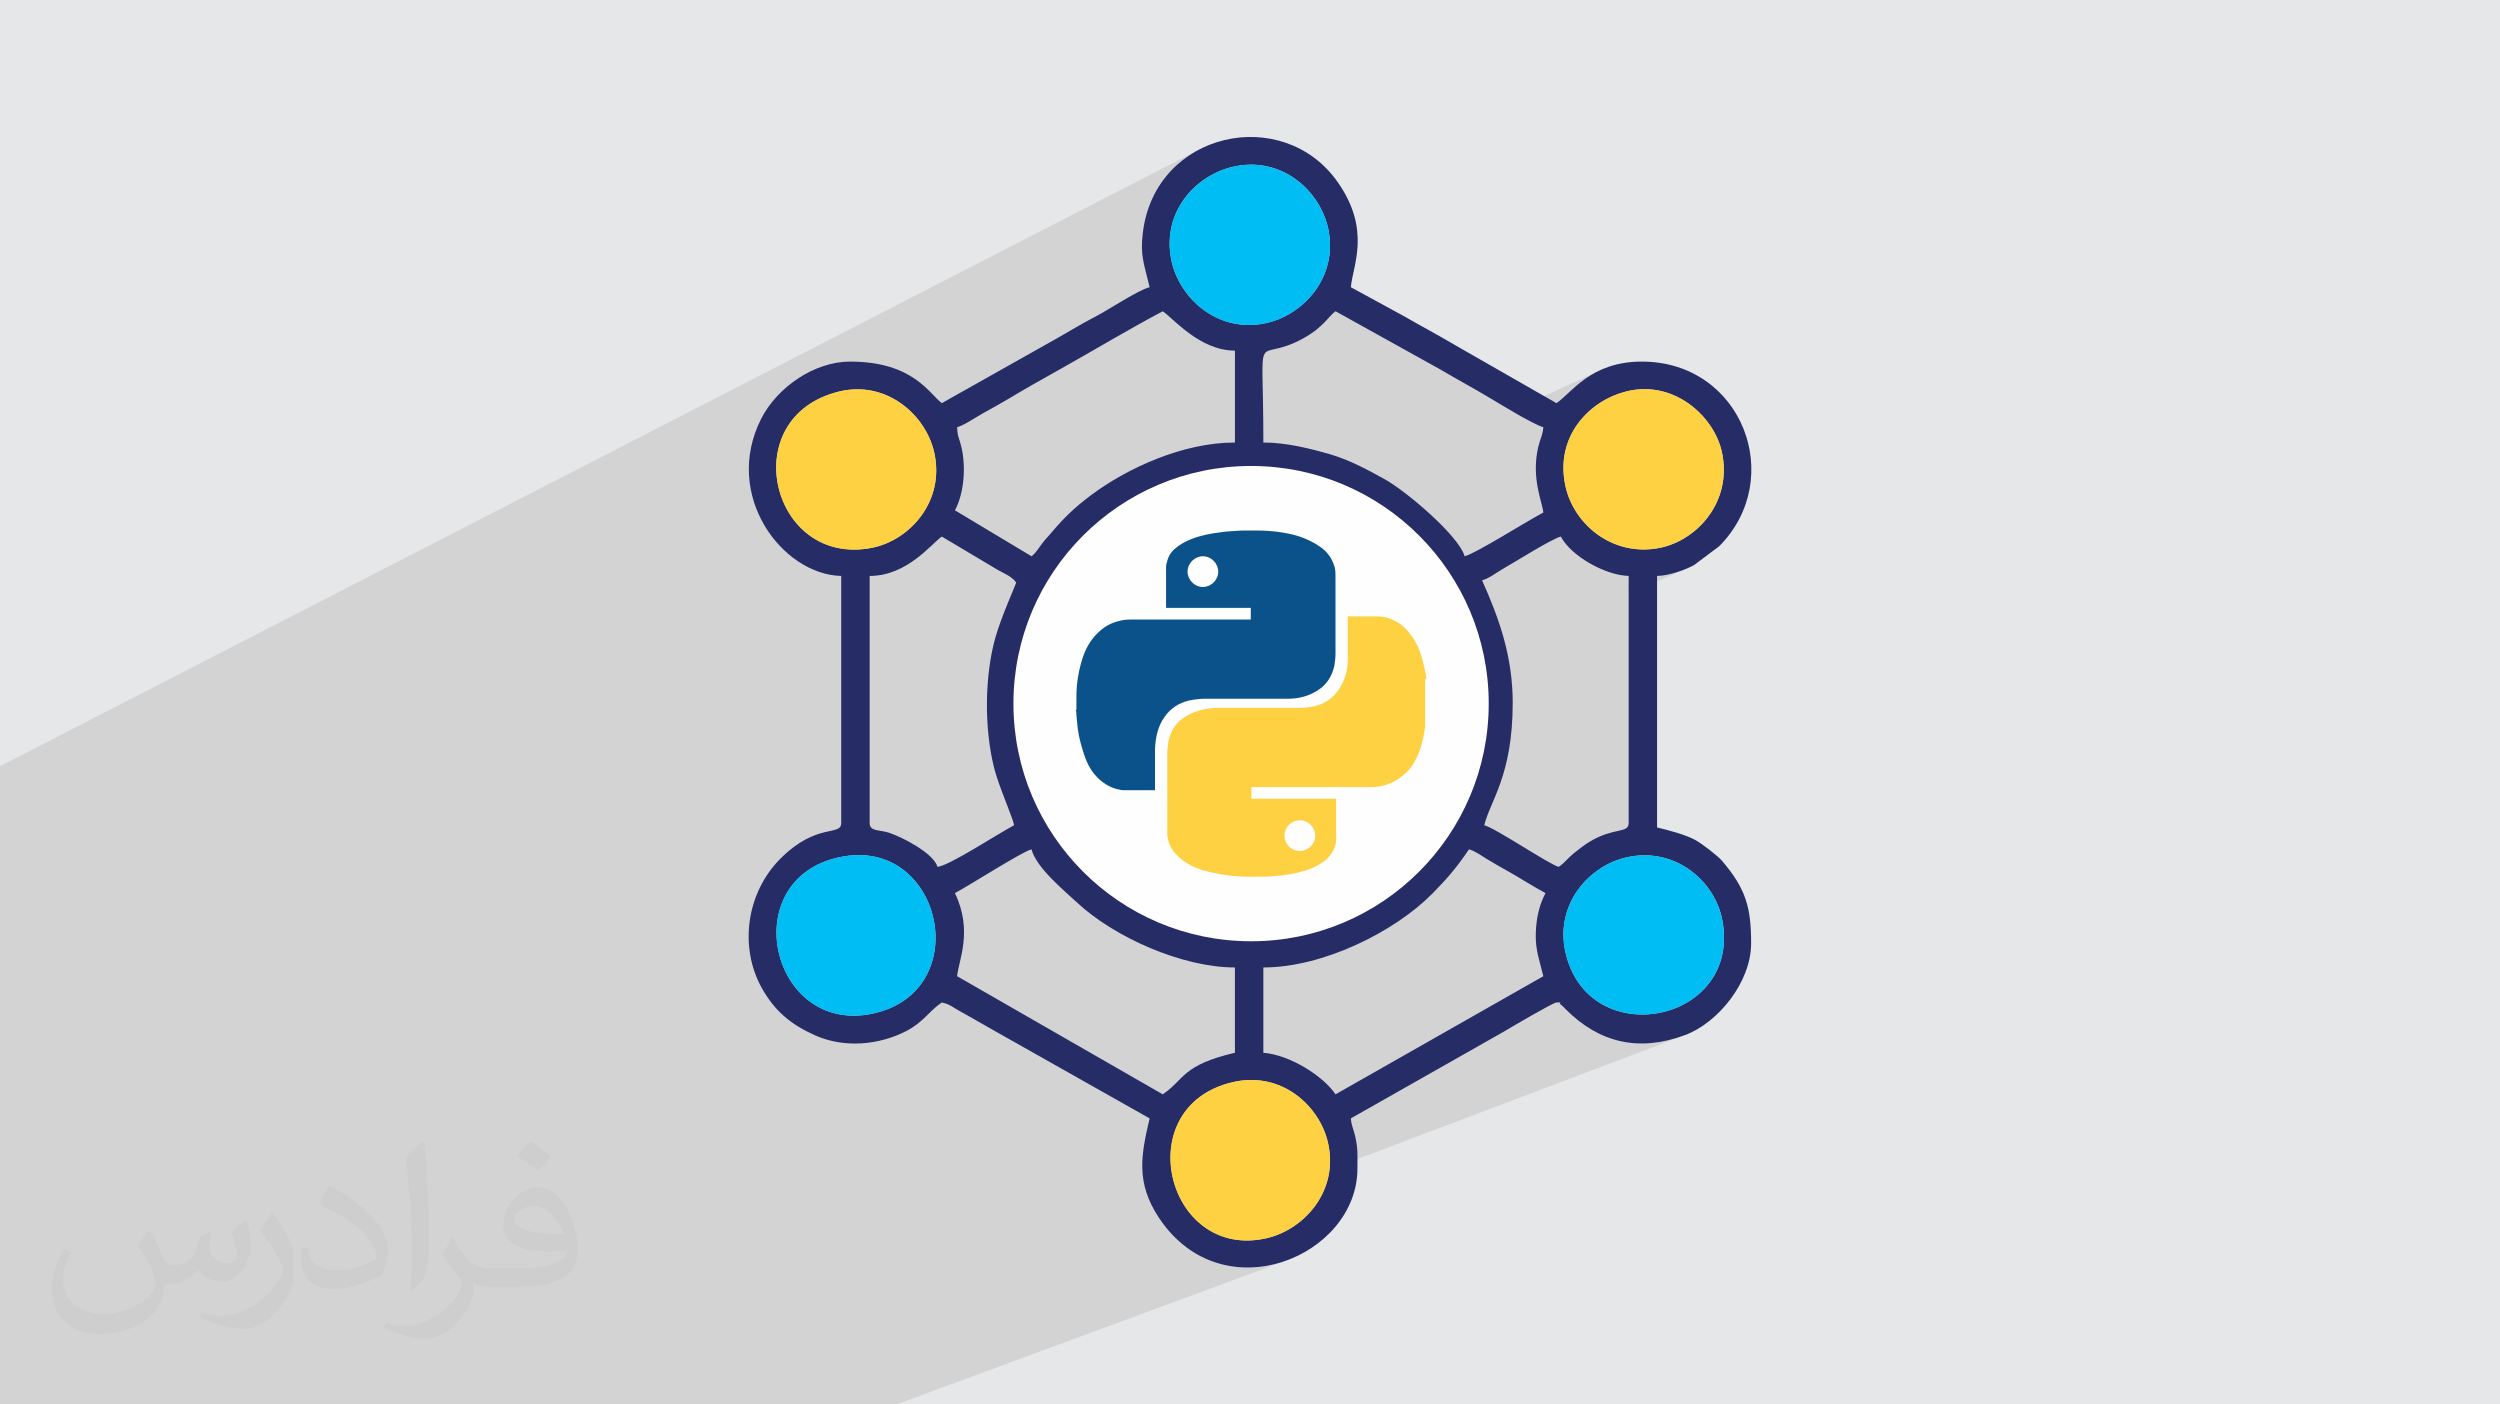
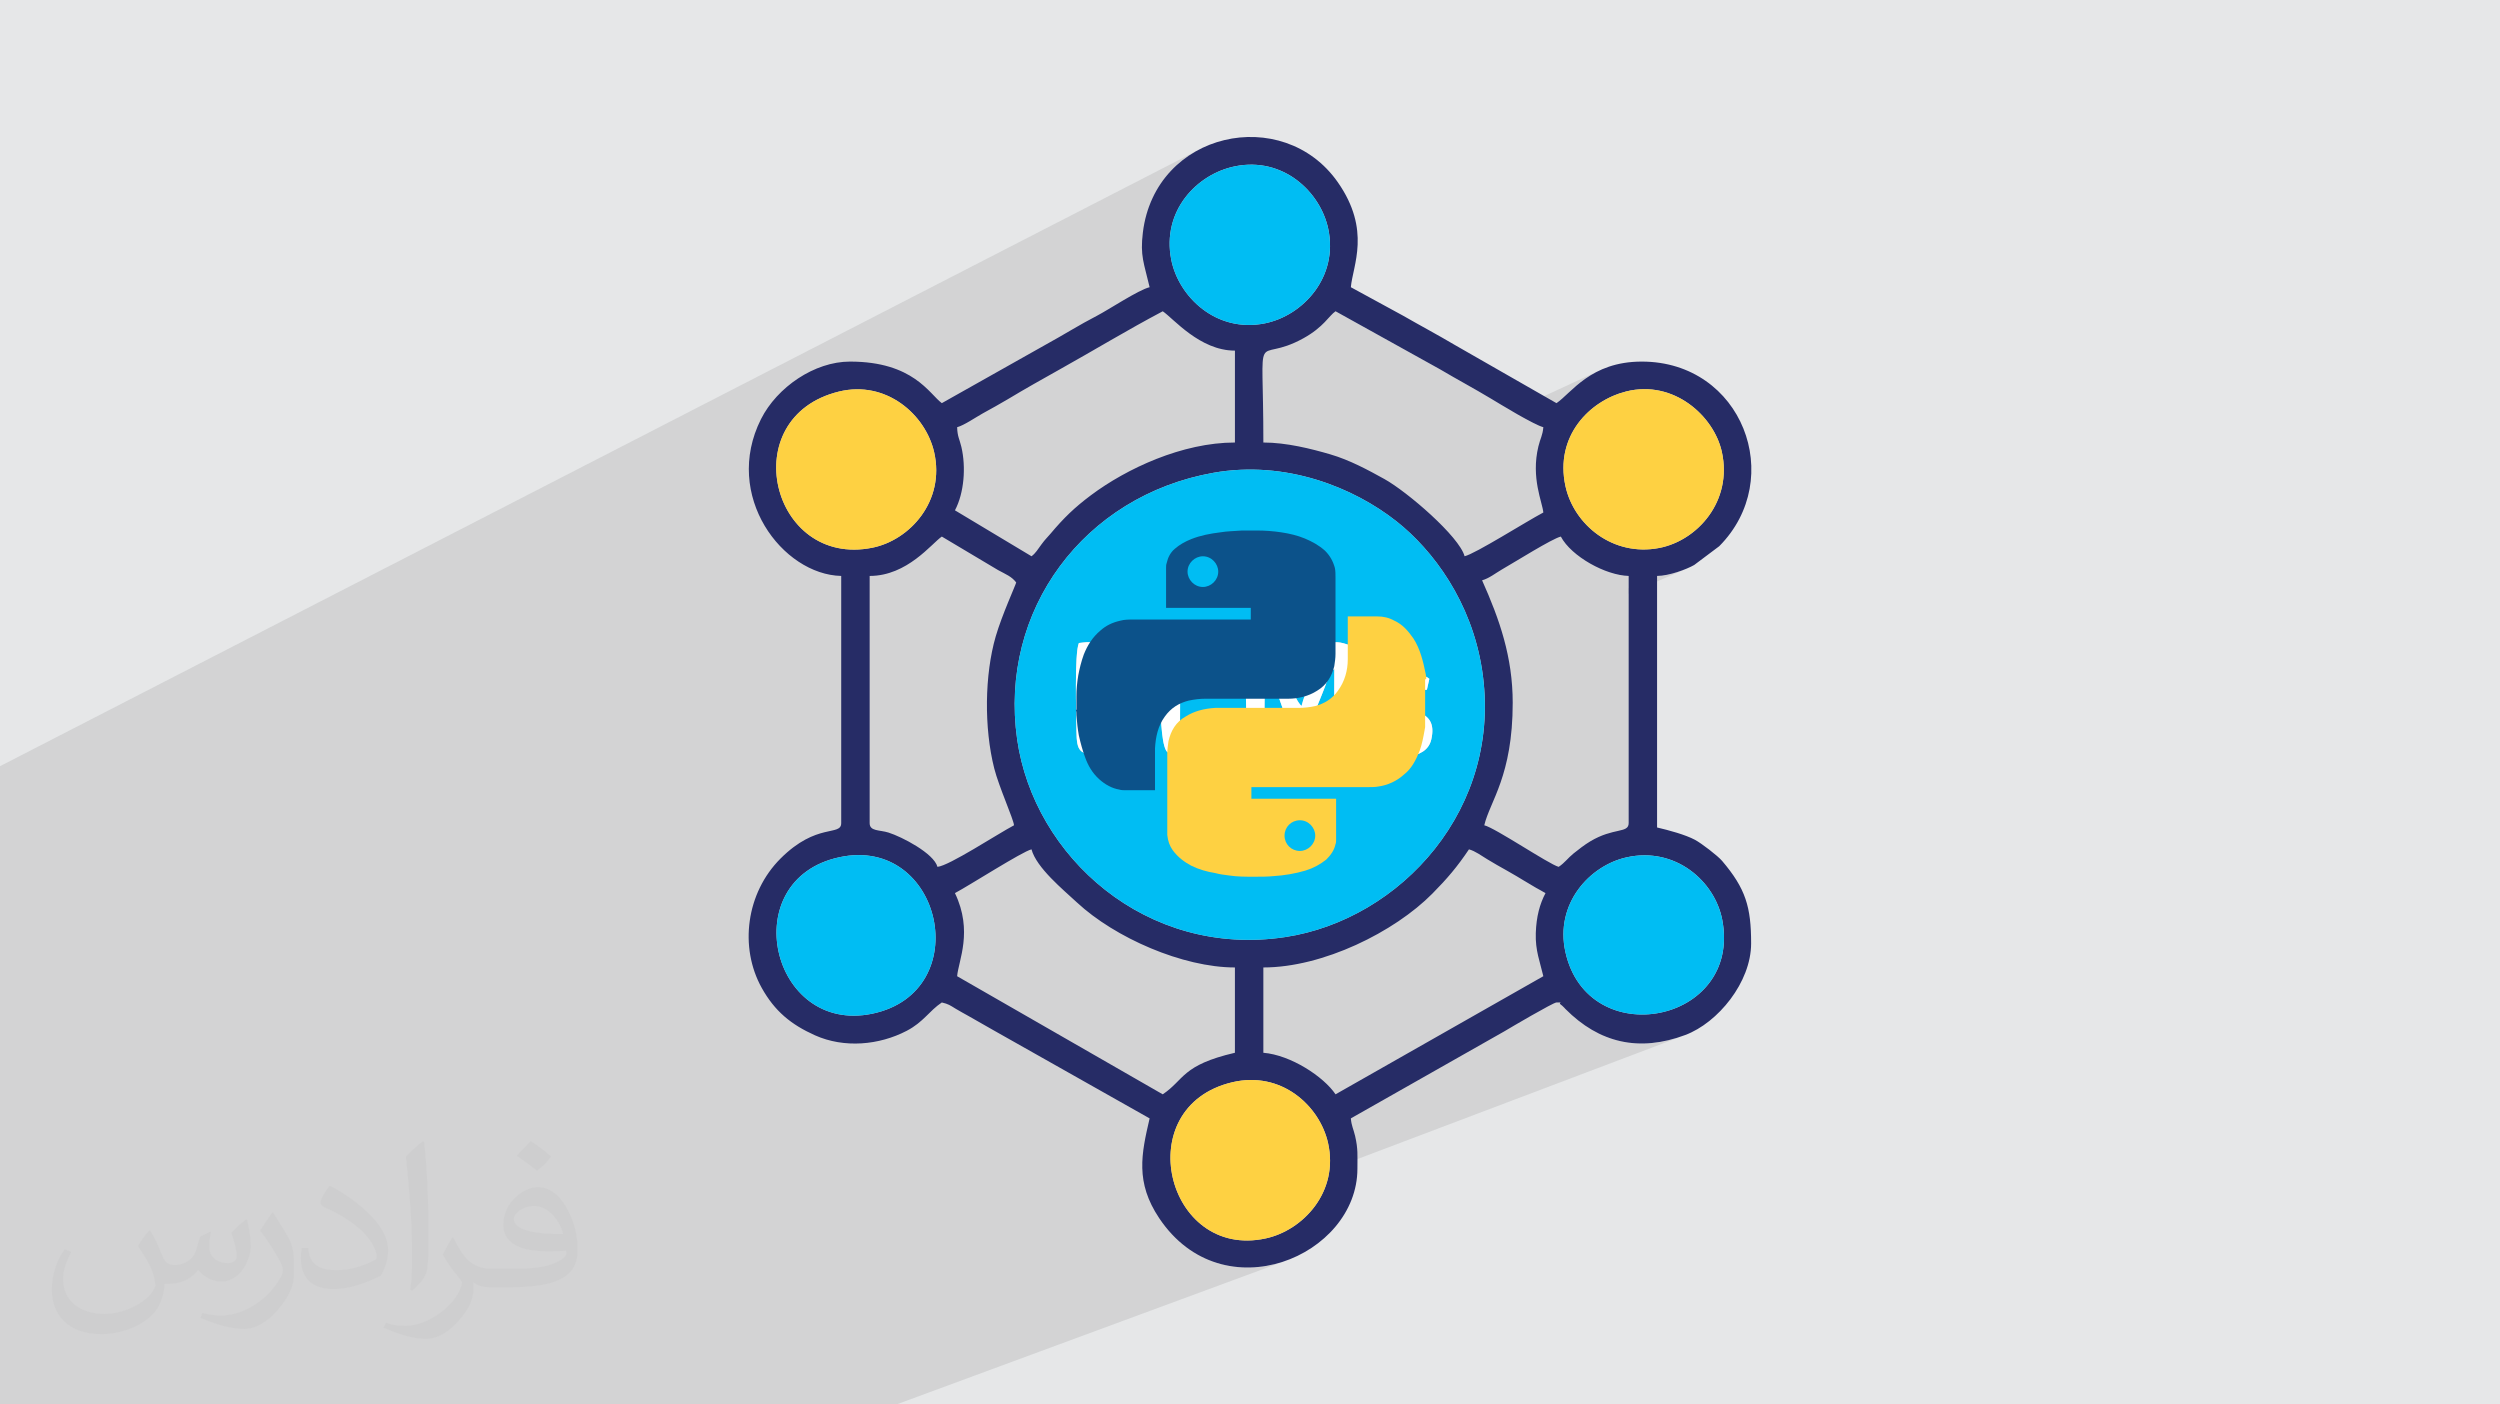
<svg xmlns="http://www.w3.org/2000/svg" xml:space="preserve" width="94.192mm" height="52.917mm" version="1.1" style="shape-rendering:geometricPrecision; text-rendering:geometricPrecision; image-rendering:optimizeQuality; fill-rule:evenodd; clip-rule:evenodd" viewBox="0 0 9404.92 5283.66">
  <defs>
    <style type="text/css">
   
    .fil7 {fill:#FEFEFE}
    .fil4 {fill:#00BDF3}
    .fil3 {fill:#262C66}
    .fil0 {fill:#E6E7E8}
    .fil5 {fill:#FED142}
    .fil6 {fill:white}
    .fil8 {fill:#0C528A;fill-rule:nonzero}
    .fil9 {fill:#FED142;fill-rule:nonzero}
    .fil2 {fill:#373435;fill-opacity:0.031}
    .fil1 {fill:#2B2A29;fill-opacity:0.102}
   
  </style>
  </defs>
  <g id="Layer_x0020_1">
    <polygon class="fil0" points="-0,0 9404.92,0 9404.92,5283.66 -0,5283.66 " />
    <polygon class="fil1" points="-0,4888.37 -0,4887.02 -0,4886.16 -0,4886.15 -0,4881.8 -0,4881.14 -0,4879.68 -0,4877.22 -0,4875.9 -0,4864.25 -0,4862.53 -0,4850.5 -0,4839.81 -0,4829.05 -0,4823.2 -0,4822.08 -0,4820.88 -0,4814.25 -0,4812.31 -0,4809.11 -0,4807.67 -0,4802.04 -0,4799.9 -0,4778.38 -0,4775.35 -0,4769.67 -0,4765.26 -0,4758.65 -0,4749.99 -0,4733.4 -0,4728.14 -0,4725.72 -0,4717.49 -0,4689.63 -0,4688.41 -0,4678.29 -0,4676 -0,4671.47 -0,4671.38 -0,4669.58 -0,4658.38 -0,4657.36 -0,4656.44 -0,4643.42 -0,4642.56 -0,4629.56 -0,4629.07 -0,4628.62 -0,4624.94 -0,4622.38 -0,4621.4 -0,4620.89 -0,4616.52 -0,4586.8 -0,4582.95 -0,4579.97 -0,4564.01 -0,4562.73 -0,4559.36 -0,4545.48 -0,4537.02 -0,4536.98 -0,4532.26 -0,4531.66 -0,4518.25 -0,4517.77 -0,4510.77 -0,4492.86 -0,4491.97 -0,4490.88 -0,4490.86 -0,4490.83 -0,4486.81 -0,4455.53 -0,4453.05 -0,4449.05 -0,4428.4 -0,4418.57 -0,4407.69 -0,4384.15 -0,4355.2 -0,4344.58 -0,4341.84 -0,4324.72 -0,4323.18 -0,4295.64 -0,4291.72 -0,4287.51 -0,4280.24 -0,4278.57 -0,4273.74 -0,4271.85 -0,4271.58 -0,4265.47 -0,4256.44 -0,4216.56 -0,4185.02 -0,4180.31 -0,4177.69 -0,4171.78 -0,4167.86 -0,4153.03 -0,4133.7 -0,4119.69 -0,4112.57 -0,4109.85 -0,3988.78 -0,3944.37 -0,3934.73 -0,3926.72 -0,3920.08 -0,3903.36 -0,3902.87 -0,3888.94 -0,3882.61 -0,3870.86 -0,3820.31 -0,3801.53 -0,3761.89 -0,3737.59 -0,3722.07 -0,3691.98 -0,3656.57 -0,3645.72 -0,3630.97 -0,3609.22 -0,3579.2 -0,3547.64 -0,3431.56 -0,3388.21 -0,3386.43 -0,3340.53 -0,3339.05 -0,3282.16 -0,3260.35 -0,3249.57 -0,3242.43 -0,3239.5 -0,3072.06 -0,3062.34 -0,3055.87 -0,3031.9 -0,2994.41 -0,2983.52 -0,2955.97 -0,2882.37 4523.65,556.22 4497.63,569.83 4472.59,585.33 4448.67,602.72 4425.99,621.95 4404.68,643 4384.89,665.86 4366.73,690.51 4350.33,716.92 4335.84,745.09 4323.36,774.97 4322.27,778.33 4567.69,653.11 4580.46,647.01 4593.45,641.5 4606.63,636.58 4619.98,632.27 4633.47,628.58 4647.06,625.52 4663.7,622.65 4680.1,620.71 4696.26,619.69 4712.16,619.56 4727.77,620.29 4743.1,621.85 4758.13,624.21 4772.83,627.35 4787.21,631.22 4801.26,635.82 4814.94,641.1 4828.26,647.04 4841.19,653.62 4853.73,660.79 4865.85,668.54 4877.57,676.84 4888.84,685.64 4899.66,694.95 4910.03,704.7 4919.91,714.9 4929.32,725.49 4938.21,736.47 4946.6,747.78 4954.45,759.41 4961.77,771.33 4968.53,783.51 4974.72,795.93 4980.33,808.55 4985.34,821.34 4989.76,834.28 4993.54,847.34 4996.7,860.49 4999.85,877.42 5002.03,894.12 5003.25,910.58 5003.54,926.79 5002.95,942.72 5001.48,958.38 4999.18,973.73 4996.08,988.76 4992.2,1003.46 4987.58,1017.83 4982.24,1031.83 4976.22,1045.46 4969.54,1058.7 4962.23,1071.53 4954.32,1083.94 4945.85,1095.92 4936.85,1107.46 4927.33,1118.54 4917.34,1129.12 4906.89,1139.23 4896.04,1148.82 4884.78,1157.9 4873.18,1166.42 4861.25,1174.41 4849.02,1181.83 4836.52,1188.66 4823.78,1194.9 4586.25,1310.76 4597.76,1313.85 4621.35,1317.76 4645.74,1319.13 4645.74,1354.7 5024.24,1171.02 5415.71,1388.46 5428.14,1395.77 5440.51,1402.97 5452.82,1410.07 5465.08,1417.08 5477.28,1424.02 5489.43,1430.9 5501.53,1437.74 5513.59,1444.55 5525.61,1451.35 5537.61,1458.15 5549.56,1464.95 5561.48,1471.79 5573.37,1478.67 5585.24,1485.6 5597.1,1492.6 5608.94,1499.69 5616.52,1504.26 5626.04,1510.01 5637.22,1516.73 5649.77,1524.24 5663.42,1532.35 5677.88,1540.88 5687.35,1546.39 6015.97,1394.35 6004.75,1399.94 5994,1405.78 5983.7,1411.85 5973.85,1418.1 5964.42,1424.5 5955.38,1431 5946.73,1437.58 5938.44,1444.19 5930.5,1450.81 5922.88,1457.38 5915.58,1463.88 5908.56,1470.26 5901.82,1476.5 5895.31,1482.56 5889.05,1488.39 5883,1493.95 5877.15,1499.22 5871.47,1504.16 5865.95,1508.74 5860.58,1512.9 5855.32,1516.61 5733.67,1572.71 5738.34,1575.3 5752.7,1583.03 5766.19,1590.05 5778.54,1596.16 5789.48,1601.18 5798.7,1604.89 5805.95,1607.13 5805.63,1609.92 6066.74,1490.11 6079.38,1484.89 6092.17,1480.23 6105.06,1476.13 6118.02,1472.59 6134.66,1468.95 6151.13,1466.32 6167.41,1464.7 6183.48,1464.04 6199.31,1464.31 6214.9,1465.48 6230.24,1467.51 6245.29,1470.36 6260.04,1474.01 6274.48,1478.42 6288.59,1483.56 6302.35,1489.4 6315.75,1495.89 6328.75,1503 6341.36,1510.71 6353.55,1518.99 6365.3,1527.79 6376.61,1537.07 6387.44,1546.82 6397.78,1556.99 6407.62,1567.56 6416.94,1578.48 6425.71,1589.72 6433.93,1601.26 6441.57,1613.05 6448.62,1625.06 6455.07,1637.26 6460.88,1649.62 6466.05,1662.1 6470.56,1674.66 6474.4,1687.3 6477.53,1699.94 6480.87,1717.25 6483.2,1734.33 6484.59,1751.16 6485.04,1767.71 6484.59,1783.98 6483.27,1799.95 6481.11,1815.61 6478.14,1830.94 6474.4,1845.92 6469.89,1860.54 6464.68,1874.8 6458.77,1888.66 6452.2,1902.12 6445.01,1915.16 6437.21,1927.77 6428.86,1939.93 6419.95,1951.64 6410.53,1962.85 6400.65,1973.58 6390.32,1983.8 6379.55,1993.49 6368.41,2002.65 6356.91,2011.26 6345.07,2019.29 6332.94,2026.75 6320.54,2033.61 6307.91,2039.85 6052.31,2151.76 6056.49,2153.26 6074.95,2158.71 6092.97,2162.83 6110.34,2165.51 6126.86,2166.66 6126.86,2213.17 6233.83,2166.66 6242.44,2166.38 6251.48,2165.56 6260.85,2164.25 6270.48,2162.52 6280.27,2160.39 6290.14,2157.93 6299.99,2155.18 6309.75,2152.18 6319.31,2148.99 6328.6,2145.66 6337.53,2142.24 6345.99,2138.76 6126.86,2233.9 6126.86,3096.48 6126.21,3103.15 6124.27,3108.55 6121.06,3112.89 6116.65,3116.37 6111.06,3119.19 5957.71,3181.45 5949.8,3187.15 5941.99,3192.99 5934.37,3198.85 5926.97,3204.67 5919.86,3210.39 5911.97,3217.14 5904.93,3223.75 5898.43,3230.23 5892.18,3236.59 5885.87,3242.84 5879.2,3249 5871.86,3255.06 5863.55,3261.05 5734.05,3313.46 5741.4,3317.91 5750.15,3323.2 5758.96,3328.48 5767.82,3333.74 5776.77,3338.98 5785.86,3344.21 5795.1,3349.42 5797.62,3350.81 6068,3241.94 6080.79,3236.8 6093.74,3232.29 6106.81,3228.4 6119.96,3225.17 6137,3221.89 6153.81,3219.59 6170.4,3218.22 6186.73,3217.77 6202.8,3218.2 6218.59,3219.49 6234.07,3221.6 6249.25,3224.52 6264.11,3228.2 6278.6,3232.63 6292.75,3237.77 6306.53,3243.59 6319.91,3250.08 6332.88,3257.19 6345.43,3264.9 6357.55,3273.17 6369.21,3282 6380.4,3291.34 6391.1,3301.16 6401.31,3311.44 6411,3322.15 6420.16,3333.26 6428.77,3344.74 6436.81,3356.57 6444.27,3368.7 6451.14,3381.13 6457.4,3393.81 6463.04,3406.72 6468.03,3419.83 6472.36,3433.12 6476.03,3446.55 6478.99,3460.09 6484.16,3495.9 6485.7,3530.04 6483.81,3562.46 6478.71,3593.12 6470.61,3622 6459.72,3649.04 6446.25,3674.21 6430.4,3697.46 6412.41,3718.78 6392.47,3738.1 6370.8,3755.4 6347.59,3770.63 6323.08,3783.76 6297.47,3794.74 6032.22,3896.09 6041.99,3900.19 6055.62,3905.28 6069.37,3909.8 6083.26,3913.75 6097.29,3917.15 6111.44,3919.98 6125.73,3922.23 6140.14,3923.92 6154.7,3925.04 6169.39,3925.58 6184.21,3925.56 6199.16,3924.96 6214.25,3923.78 6229.47,3922.04 6244.83,3919.72 6260.32,3916.82 6275.95,3913.35 6291.71,3909.29 6307.61,3904.67 6323.65,3899.46 6339.81,3893.67 5001.68,4400.09 4999.65,4414.36 4996.64,4429.48 4992.84,4444.27 4988.29,4458.71 4983.02,4472.77 4977.06,4486.46 4970.43,4499.76 4963.18,4512.64 4955.33,4525.1 4946.91,4537.13 4937.96,4548.7 4928.51,4559.82 4918.58,4570.45 4908.21,4580.6 4897.44,4590.24 4886.28,4599.37 4874.78,4607.95 4862.96,4616 4850.86,4623.48 4838.49,4630.4 4825.91,4636.72 4813.14,4642.44 4800.21,4647.55 4549.67,4740.94 4578.83,4751.32 4609.46,4759.38 4640.37,4764.84 4671.43,4767.76 4702.48,4768.25 4733.39,4766.38 4764.03,4762.25 4794.23,4755.93 4823.88,4747.51 4852.82,4737.08 3371.95,5283.66 3093.62,5283.66 2666.99,5283.66 2518.63,5283.66 2420.37,5283.66 2400.92,5283.66 2044.39,5283.66 2031.17,5283.66 2013.57,5283.66 2005.58,5283.66 1993.52,5283.66 1960.56,5283.66 1959.57,5283.66 1809.27,5283.66 1697.26,5283.66 1590.95,5283.66 1560.17,5283.66 1551.59,5283.66 1428.44,5283.66 1319.05,5283.66 1318.61,5283.66 1297.23,5283.66 1030.14,5283.66 1005.92,5283.66 997.29,5283.66 865.63,5283.66 836.39,5283.66 808.09,5283.66 780.15,5283.66 767.62,5283.66 759.43,5283.66 746.95,5283.66 730.81,5283.66 713.81,5283.66 621.3,5283.66 617.53,5283.66 596.65,5283.66 582.98,5283.66 448.42,5283.66 337.58,5283.66 129.55,5283.66 97.53,5283.66 95.01,5283.66 50.17,5283.66 35.95,5283.66 31.79,5283.66 -0,5283.66 -0,5274.62 -0,5258.09 -0,5258.06 -0,5238.02 -0,5226.19 -0,5211.3 -0,5204.92 -0,5189.63 -0,5161.44 -0,5157.52 -0,5156.04 -0,5155.56 -0,5153.24 -0,5145.77 -0,5117.54 -0,5107.43 -0,5081.49 -0,5079.71 -0,5054.27 -0,5052.48 -0,5043.59 -0,5024.77 -0,5014.94 -0,5011.15 -0,5006.91 -0,5005.1 -0,4989.06 -0,4987.38 -0,4978.3 -0,4953.67 -0,4931.75 -0,4919.71 -0,4909.88 -0,4904.79 -0,4900.92 -0,4889.21 " />
    <path class="fil2" d="M564.26 4628.75c17.95,27.21 29.6,53.36 40.96,82.43 8.45,16.91 12.93,48.09 52.57,48.09 11.61,0 28.28,-3.42 43.06,-11.61 16.63,-8.73 29.32,-21.94 35.94,-42l15.85 -53.36 38.57 -19.02 2.64 2.64c-5.27,20.09 -6.59,39.36 -6.59,54.43 0,44.63 38.57,61.56 69.22,61.56 17.95,0 34.09,-8.73 34.09,-25.11 0,-21.13 -8.98,-57.06 -20.62,-89.29 17.95,-17.95 35.94,-35.94 56.53,-50.47l3.17 1.6c8.98,38.04 14,75.56 14,100.66 0,24.57 -10.83,51.79 -19.81,69.49 -18.49,34.87 -51.25,62.62 -90.87,62.62 -30.1,0 -63.65,-15.07 -86.66,-43.06l-1.32 0c-21.66,26.96 -55.22,51.25 -108.86,51.25l-16.63 0c-2.64,35.41 -10.29,60.49 -21.94,82.95 -31.95,62.34 -126.81,106.47 -216.1,106.47 -124.17,0 -186.51,-71.59 -186.51,-166.96 0,-58.91 19.27,-113.6 48.88,-152.42l24.29 10.04c-18.49,35.41 -30.91,68.68 -30.91,101.45 0,89.29 72.66,131.83 156.4,131.83 77.68,0 173.83,-49.41 191.28,-106.72 -6.59,-62.62 -30.1,-91.93 -66.04,-148.99 10.83,-19.02 24.83,-38.04 42.28,-58.38l3.17 0 0 0 0 0 -0.02 -0.09zm1432.14 -336.04c26.15,16.39 51.79,35.66 76.87,57.85 -14,19.81 -31.45,37.79 -53.11,53.64 -25.11,-20.34 -50.19,-37.79 -75.84,-56.27 17.42,-19.55 34.62,-38.29 52.04,-55.22l0 0 0 0 0 0 0 0 0 0 0.03 0zm13.47 244.11c-42.28,0 -76.87,27.75 -76.87,48.34 0,44.13 84.53,57.85 185.72,57.31 -12.68,-51.79 -57.06,-105.68 -108.86,-105.68l0.01 0.03zm-94.86 236.19c54.96,0 103.04,-1.6 139.74,-10.83 40.96,-10.29 75.56,-30.91 75.56,-45.17 0,-3.7 0,-8.19 -1.32,-11.89 -22.98,2.11 -49.41,2.11 -72.38,2.11 -74.49,0 -131.55,-16.91 -154.02,-58.66 -5.55,-11.61 -9.51,-24.57 -9.51,-39.36 0,-40.43 17.42,-79.79 48.09,-107 25.61,-22.45 53.89,-36.44 82.67,-36.44 52.04,0 93.51,41.75 122.57,107.54 15.85,35.94 26.68,77.4 26.68,129.72 0,34.87 -9.51,64.19 -31.17,85.85 -40.43,39.11 -114.92,53.89 -229.04,53.89l-51.79 0 0 0 -13.47 0c-28.28,0 -48.62,-5.02 -64.72,-17.42l-2.64 0c0.79,6.59 1.32,12.93 1.32,19.02 0,25.61 -8.45,58.38 -25.61,84.53 -50.72,75.3 -105.68,108.04 -153.24,108.04 -48.09,0 -107,-18.49 -160.11,-42.54l9.51 -18.49c17.17,7.13 40.96,11.89 73.7,11.89 85.85,0 198.66,-82.43 212.66,-163 -3.17,-6.59 -8.98,-15.32 -17.17,-24.57 -25.11,-29.85 -40.96,-54.68 -55.75,-80.83 12.68,-25.11 24.29,-45.17 35.13,-63.4l4.49 -0.53c36.72,74.77 69.99,117.55 144.23,117.55l11.61 0 0 0 53.89 0 0 0 0 0 0 0 0 0 0 0 0.09 0.01zm-371.98 79c6.34,-34.34 6.87,-72.91 6.87,-108.86l0 -53.36c0,-99.6 -12.68,-244.36 -22.98,-338.68 17.95,-19.27 43.06,-42 62.87,-57.31l5.81 1.6c13.47,118.62 16.63,256 16.63,383.06 0,33.3 -1.32,65.79 -4.49,89.55 -1.85,30.1 -19.27,52.83 -56.53,87.7l-8.19 -3.7zm-382.8 -157.19c1.85,46.77 24.83,83.49 105.15,83.49 49.93,0 92.19,-12.93 138.96,-35.13 8.45,-3.7 12.93,-8.73 12.93,-12.93 0,-29.32 -22.45,-68.15 -60.23,-103.55 -36.72,-33.3 -85.34,-62.62 -130.76,-82.18 -15.6,-6.59 -20.62,-13.47 -20.62,-20.09 0,-13.47 17.95,-41.75 32.77,-62.09l5.02 -0.53c52.04,27.21 110.17,67.64 153.24,112.53 39.11,41.47 63.4,83.49 63.4,129.19 0,33.81 -10.29,65.51 -26.96,95.11 -57.06,28.79 -117.83,50.72 -178.06,50.72 -73.17,0 -123.1,-34.34 -123.1,-114.92 0,-8.73 0,-22.19 3.17,-39.64l25.11 0 0 0 0 0 0 0 0 0 0 0 -0.02 0zm-132.37 -132.9l45.45 73.45c16.63,27.21 32.23,56.81 32.23,103.55l0 59.7c0,48.34 -30.91,100.13 -80.83,151.38 -39.11,34.62 -73.7,49.41 -105.68,49.41 -47.55,0 -101.98,-14.79 -164.85,-41.75l7.13 -18.49c19.81,5.27 42.79,9.77 71.06,9.77 90.36,-0.53 182.8,-66.57 225.08,-147.15 5.02,-9.26 6.87,-17.95 6.87,-24.04 0,-9.26 -5.02,-19.55 -8.98,-28.79 -22.98,-43.31 -48.62,-82.95 -76.87,-119.68 14.79,-23.25 29.6,-45.7 45.7,-67.9l3.7 0.53 0 0 0 0 0 0 0 0 0 0 -0.02 0.01z" />
    <g id="_2357527524000">
      <g>
-         <path class="fil3" d="M4635.78 4071.4c185.03,-43.75 328.97,88.69 360.37,228.71 41.23,183.85 -94.09,328.54 -235.38,358.95 -374.26,80.53 -514.92,-495.48 -124.99,-587.66zm-1478.07 -846.53c386.79,-83.33 516.5,506.26 123.87,588.58 -381.72,80.03 -516.95,-503.9 -123.87,-588.58zm2962.26 0.3c182.8,-40.23 331.08,89.94 359.03,234.92 75.32,390.76 -505.85,502.27 -590.09,121.09 -39.96,-180.88 90.36,-325.04 231.06,-356.01zm-314.01 447.31l-781.71 444.34c-44.5,-66.45 -168.28,-147.75 -271.54,-156.34l0 -320.91c224.42,0 493.41,-133.78 635.69,-277.67 55.57,-56.2 93.97,-101.22 137.79,-166.67 23.62,6.31 47.18,24.15 69.39,37.58 28.22,17.05 44.17,26.11 73.03,42.17 52.12,28.99 93.45,57.24 145.57,84.82 -21.5,40.63 -34.47,88.07 -36.58,150.28 -2.24,65.34 15.61,107.66 28.36,162.4zm-2213.47 -312.69c53.99,-28.56 253.61,-156.55 288,-164.57 18.48,69.21 119.18,151.61 170.72,199.56 143.13,133.17 398.47,244.78 594.53,244.78l0 320.91c-201.05,46.84 -189.52,101.42 -271.55,156.34l-773.47 -444.34c4.85,-58.32 60.73,-168.96 -8.24,-312.69zm972.3 -1581.14c272.91,-48.55 528.97,56.23 689.17,182.89 136.67,108.05 281.74,301.46 321.52,558.03 80.75,520.85 -306.81,939.48 -739.98,1005.57 -522.91,79.78 -946.73,-303.56 -1009.12,-744.29 -68.66,-484.93 251.01,-915.49 738.41,-1002.19zm-750.12 1326.05c-63.01,33.35 -244.5,152.73 -287.99,156.34 -13.63,-51.05 -134.35,-113.19 -183.84,-128.84 -33.98,-10.75 -71.24,-4.13 -71.24,-35.73l0 -929.82c142.12,0 233.62,-122.71 271.54,-148.11l211.4 125.97c27.53,15.23 51.66,24.02 68.37,46.83 -2.4,10.29 -53.93,123.27 -77.02,202.74 -41.89,144.19 -44.32,344.16 -5.53,496.95 17.36,68.42 72.39,190.33 74.33,213.67zm1760.89 -921.58c25.92,-6.93 52.96,-28.4 74.47,-40.74 49.7,-28.5 189.33,-116.28 221.76,-123.83 39.65,74.94 169.53,146.21 255.08,148.11l0 929.82c0,39.33 -56.5,15.75 -144.93,69.02 -21.45,12.93 -43.53,29.84 -62.08,44.89 -22.44,18.19 -32.6,34.79 -56.3,50.66 -36.57,-9.77 -239.11,-146.87 -279.78,-156.34 20.94,-89.86 106.98,-185.86 106.98,-460.79 0,-172.08 -49.32,-313.34 -115.21,-460.79zm542.47 -710.53c178.42,-44.53 329.83,92.48 359.52,227.35 40.93,185.94 -92.3,333.57 -235.32,361.44 -173.68,33.85 -321.46,-86.83 -353.1,-232.72 -40.71,-187.81 90.34,-321.48 228.9,-356.07zm-2962.26 0.55c177.95,-43.68 326.28,86.6 358.52,228.13 42.01,184.47 -92.06,330.93 -232.61,359.25 -380.74,76.71 -519.48,-490.78 -125.91,-587.38zm444.96 133.99c25.94,-6.93 69.98,-37.25 96.2,-51.91 34.21,-19.12 61.93,-33.82 94.63,-53.48 64.53,-38.79 127,-73.99 193.37,-111.09 132.8,-74.23 256.39,-149.31 389.27,-219.63 39.48,26.43 139.46,148.12 271.55,148.12l0 345.6c-197.49,0 -407.48,97.84 -542,198.57 -61.47,46.02 -101.55,84.77 -151.75,144.48 -15.38,18.29 -18.4,19.06 -33.96,40.09 -13.8,18.66 -21.96,33.32 -37.54,44.74l-288 -172.8c34.88,-65.9 41.78,-163.08 24.24,-238.19 -7.03,-30.15 -15.02,-38.53 -16.01,-74.5zm2205.23 320.91c-65.38,34.6 -255.74,155.14 -296.23,164.57 -19.85,-74.34 -216.22,-243.15 -301.85,-290.6 -61.29,-33.96 -130.28,-71.38 -203.44,-92.79 -71.76,-20.98 -164.85,-44.49 -251.72,-44.49 0,-468.35 -39.95,-286.86 150.83,-392.25 76.31,-42.16 95.97,-84.9 120.71,-101.47l391.47 217.44c66.48,39.33 130.13,73.19 193.23,111.23 34.77,20.96 164.15,99.78 197.01,107.44 -2.61,31.25 -11.12,41.35 -18.53,71.99 -28.81,119.08 15.33,210.43 18.53,248.92zm-1158.89 -1302.52c178.7,-35.83 319.43,94.34 349.63,234.96 39.03,181.73 -94.9,327.38 -239.17,356.15 -182.04,36.29 -324.04,-99.91 -351.51,-240.34 -35.66,-182.33 95.45,-321.59 241.05,-350.78zm-322.24 454.98c-41.11,9.58 -155.56,85.4 -197.44,107.02 -67.02,34.61 -126.47,72.47 -194.71,109.74l-389.56 219.35c-47.08,-34.5 -106.87,-156.34 -345.6,-156.34 -133.01,0 -274.24,96.09 -334.74,216.57 -144.75,288.21 81.22,584.9 301.83,589.82l0 929.82c0,50.74 -91.77,-3.33 -228.49,133.57 -128.81,128.99 -155.88,333.07 -70.51,486.34 48.84,87.69 109.96,137.81 200.2,178.32 110.07,49.42 241.63,37.24 345.31,-16.87 62.99,-32.89 84.19,-74.6 132.01,-106.62 24.73,5.76 31.07,10.68 51.06,23 17.8,10.96 30.07,16.9 47.25,26.8 31.72,18.29 67.88,38.46 99.6,56.74l583.8 329.57c-31.21,133.96 -54.3,240.49 36.05,375.38 240.49,359.09 745.66,142.41 745.66,-186.13 0,-50.93 2.58,-74.48 -8.67,-122.98 -6.09,-26.29 -13.64,-37.62 -16.02,-66.27l577.58 -327.55c22.98,-13.82 184.09,-108.56 195.89,-108.56 33.57,0 3.04,-1.47 16.44,8.25 1.21,0.87 3.43,2.51 4.7,3.52l8.39 8.08c1.22,1.18 2.71,3.13 3.89,4.33 127.9,128.78 277.88,163.12 451.08,98.26 122.86,-46.02 247.84,-198.33 247.84,-344.62 0,-136.84 -20.19,-205.7 -109.22,-310.42 -16.33,-19.19 -77.56,-66.19 -101.87,-79.17 -36.81,-19.65 -99.13,-36.35 -142.73,-46.52l0 -946.28c44.6,0 111.24,-24.86 139.76,-41.27l94.03 -70.54c252.87,-254.49 86.8,-694.58 -291.39,-694.58 -192.47,0 -265.4,119.17 -320.91,156.34l-382.01 -218.67c-66.36,-39.25 -130.58,-73.3 -194.41,-110.04l-197.05 -107.4c6.7,-80.63 77.75,-213.75 -49.23,-395.12 -205.63,-293.72 -686.68,-191.91 -733.22,189.35 -10.8,88.55 4.1,114.29 25.42,205.77z" />
+         <path class="fil3" d="M4635.78 4071.4c185.03,-43.75 328.97,88.69 360.37,228.71 41.23,183.85 -94.09,328.54 -235.38,358.95 -374.26,80.53 -514.92,-495.48 -124.99,-587.66zm-1478.07 -846.53c386.79,-83.33 516.5,506.26 123.87,588.58 -381.72,80.03 -516.95,-503.9 -123.87,-588.58m2962.26 0.3c182.8,-40.23 331.08,89.94 359.03,234.92 75.32,390.76 -505.85,502.27 -590.09,121.09 -39.96,-180.88 90.36,-325.04 231.06,-356.01zm-314.01 447.31l-781.71 444.34c-44.5,-66.45 -168.28,-147.75 -271.54,-156.34l0 -320.91c224.42,0 493.41,-133.78 635.69,-277.67 55.57,-56.2 93.97,-101.22 137.79,-166.67 23.62,6.31 47.18,24.15 69.39,37.58 28.22,17.05 44.17,26.11 73.03,42.17 52.12,28.99 93.45,57.24 145.57,84.82 -21.5,40.63 -34.47,88.07 -36.58,150.28 -2.24,65.34 15.61,107.66 28.36,162.4zm-2213.47 -312.69c53.99,-28.56 253.61,-156.55 288,-164.57 18.48,69.21 119.18,151.61 170.72,199.56 143.13,133.17 398.47,244.78 594.53,244.78l0 320.91c-201.05,46.84 -189.52,101.42 -271.55,156.34l-773.47 -444.34c4.85,-58.32 60.73,-168.96 -8.24,-312.69zm972.3 -1581.14c272.91,-48.55 528.97,56.23 689.17,182.89 136.67,108.05 281.74,301.46 321.52,558.03 80.75,520.85 -306.81,939.48 -739.98,1005.57 -522.91,79.78 -946.73,-303.56 -1009.12,-744.29 -68.66,-484.93 251.01,-915.49 738.41,-1002.19zm-750.12 1326.05c-63.01,33.35 -244.5,152.73 -287.99,156.34 -13.63,-51.05 -134.35,-113.19 -183.84,-128.84 -33.98,-10.75 -71.24,-4.13 -71.24,-35.73l0 -929.82c142.12,0 233.62,-122.71 271.54,-148.11l211.4 125.97c27.53,15.23 51.66,24.02 68.37,46.83 -2.4,10.29 -53.93,123.27 -77.02,202.74 -41.89,144.19 -44.32,344.16 -5.53,496.95 17.36,68.42 72.39,190.33 74.33,213.67zm1760.89 -921.58c25.92,-6.93 52.96,-28.4 74.47,-40.74 49.7,-28.5 189.33,-116.28 221.76,-123.83 39.65,74.94 169.53,146.21 255.08,148.11l0 929.82c0,39.33 -56.5,15.75 -144.93,69.02 -21.45,12.93 -43.53,29.84 -62.08,44.89 -22.44,18.19 -32.6,34.79 -56.3,50.66 -36.57,-9.77 -239.11,-146.87 -279.78,-156.34 20.94,-89.86 106.98,-185.86 106.98,-460.79 0,-172.08 -49.32,-313.34 -115.21,-460.79zm542.47 -710.53c178.42,-44.53 329.83,92.48 359.52,227.35 40.93,185.94 -92.3,333.57 -235.32,361.44 -173.68,33.85 -321.46,-86.83 -353.1,-232.72 -40.71,-187.81 90.34,-321.48 228.9,-356.07zm-2962.26 0.55c177.95,-43.68 326.28,86.6 358.52,228.13 42.01,184.47 -92.06,330.93 -232.61,359.25 -380.74,76.71 -519.48,-490.78 -125.91,-587.38zm444.96 133.99c25.94,-6.93 69.98,-37.25 96.2,-51.91 34.21,-19.12 61.93,-33.82 94.63,-53.48 64.53,-38.79 127,-73.99 193.37,-111.09 132.8,-74.23 256.39,-149.31 389.27,-219.63 39.48,26.43 139.46,148.12 271.55,148.12l0 345.6c-197.49,0 -407.48,97.84 -542,198.57 -61.47,46.02 -101.55,84.77 -151.75,144.48 -15.38,18.29 -18.4,19.06 -33.96,40.09 -13.8,18.66 -21.96,33.32 -37.54,44.74l-288 -172.8c34.88,-65.9 41.78,-163.08 24.24,-238.19 -7.03,-30.15 -15.02,-38.53 -16.01,-74.5zm2205.23 320.91c-65.38,34.6 -255.74,155.14 -296.23,164.57 -19.85,-74.34 -216.22,-243.15 -301.85,-290.6 -61.29,-33.96 -130.28,-71.38 -203.44,-92.79 -71.76,-20.98 -164.85,-44.49 -251.72,-44.49 0,-468.35 -39.95,-286.86 150.83,-392.25 76.31,-42.16 95.97,-84.9 120.71,-101.47l391.47 217.44c66.48,39.33 130.13,73.19 193.23,111.23 34.77,20.96 164.15,99.78 197.01,107.44 -2.61,31.25 -11.12,41.35 -18.53,71.99 -28.81,119.08 15.33,210.43 18.53,248.92zm-1158.89 -1302.52c178.7,-35.83 319.43,94.34 349.63,234.96 39.03,181.73 -94.9,327.38 -239.17,356.15 -182.04,36.29 -324.04,-99.91 -351.51,-240.34 -35.66,-182.33 95.45,-321.59 241.05,-350.78zm-322.24 454.98c-41.11,9.58 -155.56,85.4 -197.44,107.02 -67.02,34.61 -126.47,72.47 -194.71,109.74l-389.56 219.35c-47.08,-34.5 -106.87,-156.34 -345.6,-156.34 -133.01,0 -274.24,96.09 -334.74,216.57 -144.75,288.21 81.22,584.9 301.83,589.82l0 929.82c0,50.74 -91.77,-3.33 -228.49,133.57 -128.81,128.99 -155.88,333.07 -70.51,486.34 48.84,87.69 109.96,137.81 200.2,178.32 110.07,49.42 241.63,37.24 345.31,-16.87 62.99,-32.89 84.19,-74.6 132.01,-106.62 24.73,5.76 31.07,10.68 51.06,23 17.8,10.96 30.07,16.9 47.25,26.8 31.72,18.29 67.88,38.46 99.6,56.74l583.8 329.57c-31.21,133.96 -54.3,240.49 36.05,375.38 240.49,359.09 745.66,142.41 745.66,-186.13 0,-50.93 2.58,-74.48 -8.67,-122.98 -6.09,-26.29 -13.64,-37.62 -16.02,-66.27l577.58 -327.55c22.98,-13.82 184.09,-108.56 195.89,-108.56 33.57,0 3.04,-1.47 16.44,8.25 1.21,0.87 3.43,2.51 4.7,3.52l8.39 8.08c1.22,1.18 2.71,3.13 3.89,4.33 127.9,128.78 277.88,163.12 451.08,98.26 122.86,-46.02 247.84,-198.33 247.84,-344.62 0,-136.84 -20.19,-205.7 -109.22,-310.42 -16.33,-19.19 -77.56,-66.19 -101.87,-79.17 -36.81,-19.65 -99.13,-36.35 -142.73,-46.52l0 -946.28c44.6,0 111.24,-24.86 139.76,-41.27l94.03 -70.54c252.87,-254.49 86.8,-694.58 -291.39,-694.58 -192.47,0 -265.4,119.17 -320.91,156.34l-382.01 -218.67c-66.36,-39.25 -130.58,-73.3 -194.41,-110.04l-197.05 -107.4c6.7,-80.63 77.75,-213.75 -49.23,-395.12 -205.63,-293.72 -686.68,-191.91 -733.22,189.35 -10.8,88.55 4.1,114.29 25.42,205.77z" />
        <path class="fil4" d="M4304.65 2837.04c-49.8,5.73 -117.72,2.47 -169.57,2.48 -73.58,0.01 -84.75,-13.59 -85.41,-88.33 -0.52,-59.54 -8.21,-293.32 9.09,-332.2 50.77,-5.63 60.9,-10.1 62.96,42.83 3.11,79.45 -14.97,272.84 6.41,316.9l182.9 4.22 -6.38 54.1zm322.71 -52.52c6.85,77.02 -19.52,55.06 -96.8,54.66 -35.48,-0.19 -115.26,5.05 -137.54,-8.86 -41.34,-25.79 -26.3,-396.09 -16,-406.35 10.82,-10.78 43.16,-10.64 53.63,-1.24 13.73,12.34 9.77,42.11 9.45,64.46l-0.81 222.99c-1.47,127.35 73.79,49.57 188.08,74.34zm692.87 -8.23c12.89,-88.5 -105.32,-31.25 -145.61,-109.68 -16.08,-31.29 -7.37,-80.68 9.31,-101.55 31.87,-39.87 155.75,-43.71 193.22,-11.34l-9.23 41.03c-55.94,6.2 -136.16,-39.16 -135.63,40.73 55.74,47.65 180.54,23.14 152.18,146.4 -18.92,82.22 -143.97,71.84 -220.55,50.57 -15.48,-108.64 81.02,-2.39 156.31,-56.15zm-621.43 60.75c-8.7,-21.79 -26.58,-388.62 14.37,-413.19 109.38,-65.64 127.58,180.67 183.12,232.01 14.3,-54.8 41.44,-109.26 61.61,-160.47 27.94,-70.94 42.13,-97.77 122.98,-66.58 6.48,30.79 12.78,381.34 2.47,399.14 -9.19,15.86 -57.29,25.57 -64.61,-11.66l0.98 -300.56c-23.75,23.05 -22.49,33.46 -34.14,64.81 -9.15,24.58 -15.3,38.46 -25.8,64.72 -15.61,39.02 -29.2,93.33 -58.96,112.75 -64.53,18.67 -90.59,-185.89 -142.28,-254.72l-3.05 334.38 -56.68 -0.62zm-134.03 -1058.39c-487.4,86.7 -807.07,517.27 -738.41,1002.19 62.4,440.73 486.21,824.07 1009.12,744.29 433.17,-66.09 820.73,-484.72 739.98,-1005.57 -39.78,-256.56 -184.85,-449.98 -321.52,-558.03 -160.2,-126.66 -416.26,-231.44 -689.17,-182.89z" />
        <path class="fil4" d="M3157.71 3224.87c-393.07,84.68 -257.85,668.61 123.87,588.58 392.63,-82.32 262.92,-671.91 -123.87,-588.58z" />
        <path class="fil5" d="M3155.76 1473.14c-393.57,96.6 -254.83,664.09 125.91,587.38 140.55,-28.32 274.61,-174.78 232.61,-359.25 -32.24,-141.54 -180.57,-271.82 -358.52,-228.13z" />
        <path class="fil4" d="M6119.96 3225.17c-140.7,30.97 -271.02,175.13 -231.06,356.01 84.23,381.18 665.4,269.67 590.09,-121.09 -27.95,-144.98 -176.22,-275.15 -359.03,-234.92z" />
        <path class="fil5" d="M4635.78 4071.4c-389.93,92.18 -249.27,668.19 124.99,587.66 141.3,-30.4 276.61,-175.09 235.38,-358.95 -31.4,-140.03 -175.34,-272.47 -360.37,-228.71z" />
        <path class="fil5" d="M6118.02 1472.59c-138.56,34.59 -269.61,168.27 -228.9,356.07 31.63,145.89 179.42,266.57 353.1,232.72 143.02,-27.87 276.25,-175.5 235.32,-361.44 -29.69,-134.87 -181.1,-271.88 -359.52,-227.35z" />
        <path class="fil4" d="M4647.06 625.52c-145.6,29.19 -276.7,168.44 -241.05,350.78 27.47,140.43 169.46,276.62 351.51,240.34 144.27,-28.77 278.2,-174.42 239.17,-356.15 -30.2,-140.63 -170.93,-270.79 -349.63,-234.96z" />
        <path class="fil6" d="M4698.81 2837.04l56.68 0.62 3.05 -334.38c51.69,68.84 77.75,273.4 142.28,254.72 29.76,-19.42 43.35,-73.73 58.96,-112.75 10.5,-26.26 16.65,-40.14 25.8,-64.72 11.65,-31.35 10.38,-41.77 34.14,-64.81l-0.98 300.56c7.32,37.23 55.43,27.52 64.61,11.66 10.31,-17.79 4.01,-368.34 -2.47,-399.14 -80.86,-31.19 -95.05,-4.36 -122.98,66.58 -20.17,51.2 -47.31,105.67 -61.61,160.47 -55.55,-51.34 -73.74,-297.65 -183.12,-232.01 -40.95,24.57 -23.07,391.41 -14.37,413.19z" />
        <path class="fil6" d="M4304.65 2837.04l6.38 -54.1 -182.9 -4.22c-21.38,-44.06 -3.3,-237.45 -6.41,-316.9 -2.07,-52.93 -12.19,-48.46 -62.96,-42.83 -17.29,38.88 -9.61,272.66 -9.09,332.2 0.66,74.74 11.83,88.34 85.41,88.33 51.85,-0.01 119.77,3.26 169.57,-2.48z" />
        <path class="fil6" d="M4627.36 2784.52c-114.29,-24.76 -189.54,53.01 -188.08,-74.34l0.81 -222.99c0.32,-22.36 4.28,-52.12 -9.45,-64.46 -10.46,-9.41 -42.81,-9.55 -53.63,1.24 -10.3,10.26 -25.34,380.56 16,406.35 22.29,13.91 102.07,8.67 137.54,8.86 77.28,0.4 103.65,22.37 96.8,-54.66z" />
        <path class="fil6" d="M5320.24 2776.3c-75.3,53.77 -171.79,-52.48 -156.31,56.15 76.57,21.27 201.62,31.64 220.55,-50.57 28.36,-123.25 -96.44,-98.75 -152.18,-146.4 -0.53,-79.89 79.7,-34.53 135.63,-40.73l9.23 -41.03c-37.46,-32.37 -161.35,-28.53 -193.22,11.34 -16.67,20.87 -25.38,70.25 -9.31,101.55 40.29,78.43 158.5,21.19 145.61,109.68z" />
      </g>
-       <circle class="fil7" cx="4706.52" cy="2646.99" r="894.02" />
      <g id="_1497038427952">
        <path class="fil8" d="M4049.48 2667.78c0,-13.85 0,-27.72 0,-43.87 0,-2.32 0,-2.32 0,-4.63 0,-25.4 2.32,-50.8 6.93,-78.52 4.61,-25.4 11.55,-53.12 20.8,-78.52 13.85,-34.64 32.34,-64.67 62.37,-90.07 20.79,-18.46 43.88,-30.01 73.91,-36.94 16.16,-4.63 34.64,-4.63 50.8,-4.63 145.5,0 293.33,0 438.83,0 2.31,0 2.31,0 2.31,0 0,-13.85 0,-30.03 0,-43.88 -106.25,0 -212.47,0 -318.73,0 0,-2.3 0,-2.3 0,-4.6 0,-46.19 0,-94.7 0,-140.88 0,-2.32 0,-2.32 0,-4.61 0,-6.93 0,-11.55 2.31,-18.48 4.61,-20.79 13.86,-39.24 30.01,-53.12 18.48,-16.16 39.26,-27.7 62.36,-36.93 34.65,-13.86 71.6,-20.8 108.56,-25.4 27.71,-4.61 53.11,-4.61 83.13,-6.94 0,0 2.31,0 2.31,0 16.17,0 32.34,0 48.49,0 2.31,0 2.31,0 4.63,0 30.01,0 62.36,2.3 92.38,6.94 30.04,4.62 60.07,11.54 87.76,23.1 27.73,11.55 53.13,25.4 76.22,46.19 18.48,18.47 30.01,39.24 36.95,64.67 2.31,11.54 2.31,23.1 2.31,34.64 0,97 0,191.7 0,288.69 0,16.18 -2.31,30.02 -4.63,46.19 -9.24,39.24 -30.03,71.59 -64.67,92.39 -32.34,20.8 -71.59,30.02 -108.55,30.02 -103.93,0 -207.88,0 -311.79,0 -20.8,0 -39.27,2.31 -62.36,6.94 -36.95,9.25 -66.98,27.71 -90.08,60.06 -25.4,34.65 -34.63,76.22 -36.93,120.11 0,50.8 0,101.63 0,152.42 0,2.31 0,2.31 0,4.61 -2.31,0 -2.31,0 -4.63,0 -34.64,0 -73.89,0 -108.55,0 -6.94,0 -13.86,0 -20.8,-2.31 -27.71,-4.63 -53.12,-18.48 -76.22,-39.25 -25.4,-23.1 -41.57,-50.8 -53.11,-83.13 -9.25,-25.4 -16.19,-50.8 -23.1,-80.83 -4.61,-25.41 -6.93,-48.5 -9.25,-76.22 0,-6.93 0,-13.85 -2.31,-20.8l0 0 0 0 2.31 0 0.02 -2.31 0.02 -0.04 0 -0.03zm475.77 -575.08l0 0c-30.03,0 -57.75,25.41 -57.75,57.75 0,30 25.4,57.73 57.75,57.73 30,0 57.72,-25.4 57.72,-57.73 0,-30.03 -25.4,-57.75 -57.72,-57.75l0 0 0 0z" />
        <path class="fil9" d="M5361.31 2556.9c0,60.07 0,117.79 0,177.83 0,4.61 -2.31,9.25 -2.31,13.86 -4.63,25.4 -9.25,50.8 -18.48,76.22 -13.85,34.64 -30.02,66.98 -60.06,90.07 -25.4,23.1 -60.06,39.25 -94.7,43.87 -11.55,2.3 -23.1,2.3 -34.64,2.3 -145.5,0 -293.33,0 -438.82,0 -2.31,0 -2.31,0 -4.63,0 0,13.86 0,30.01 0,43.87 106.25,0 212.48,0 318.73,0 0,2.31 0,2.31 0,4.63 0,48.49 0,101.63 0,150.11 0,4.61 0,11.55 -2.32,16.17 -4.6,23.1 -18.46,41.58 -34.64,57.75 -23.1,18.48 -48.49,32.33 -78.52,41.56 -39.25,11.55 -80.83,18.48 -120.1,20.8 -23.11,2.31 -46.19,2.31 -73.91,2.31 -30.01,0 -62.36,0 -92.38,-4.62 -18.48,-2.31 -36.94,-4.63 -53.12,-9.25 -30.03,-4.63 -62.37,-13.87 -90.08,-27.72 -25.4,-13.85 -48.49,-30.01 -69.28,-57.73 -11.55,-16.17 -18.48,-34.65 -20.8,-57.75 0,-6.93 0,-16.16 0,-23.11 0,-94.7 0,-189.39 0,-281.77 0,-16.17 2.31,-32.33 4.62,-48.49 9.25,-39.25 27.72,-71.59 64.67,-92.39 32.33,-20.79 71.6,-30.01 110.86,-32.34 103.92,0 207.87,0 314.09,0 20.8,0 41.57,-2.31 62.36,-6.94 34.65,-9.25 64.67,-27.71 85.46,-57.73 25.4,-34.65 36.94,-76.22 36.94,-117.79 0,-50.81 0,-106.25 0,-157.06 0,-2.31 0,-2.31 0,-4.62 2.32,0 2.32,0 4.62,0 34.65,0 71.6,0 106.25,0 23.11,0 43.88,4.62 64.67,16.18 30.01,13.85 50.81,36.93 71.59,66.98 25.4,39.25 36.94,87.76 46.19,133.96 0,4.6 2.31,11.54 2.31,16.16l0 0 0 0 -2.31 2.31 -2.31 2.32 0.02 0.08 -0.01 -0.01zm-471.15 644.36l0 0c30.01,0 57.73,-25.41 57.73,-57.75 0,-30.01 -25.4,-57.72 -57.73,-57.72 -32.34,0 -57.74,25.4 -57.74,57.72 0,32.33 25.4,57.75 57.74,57.75z" />
      </g>
    </g>
  </g>
</svg>